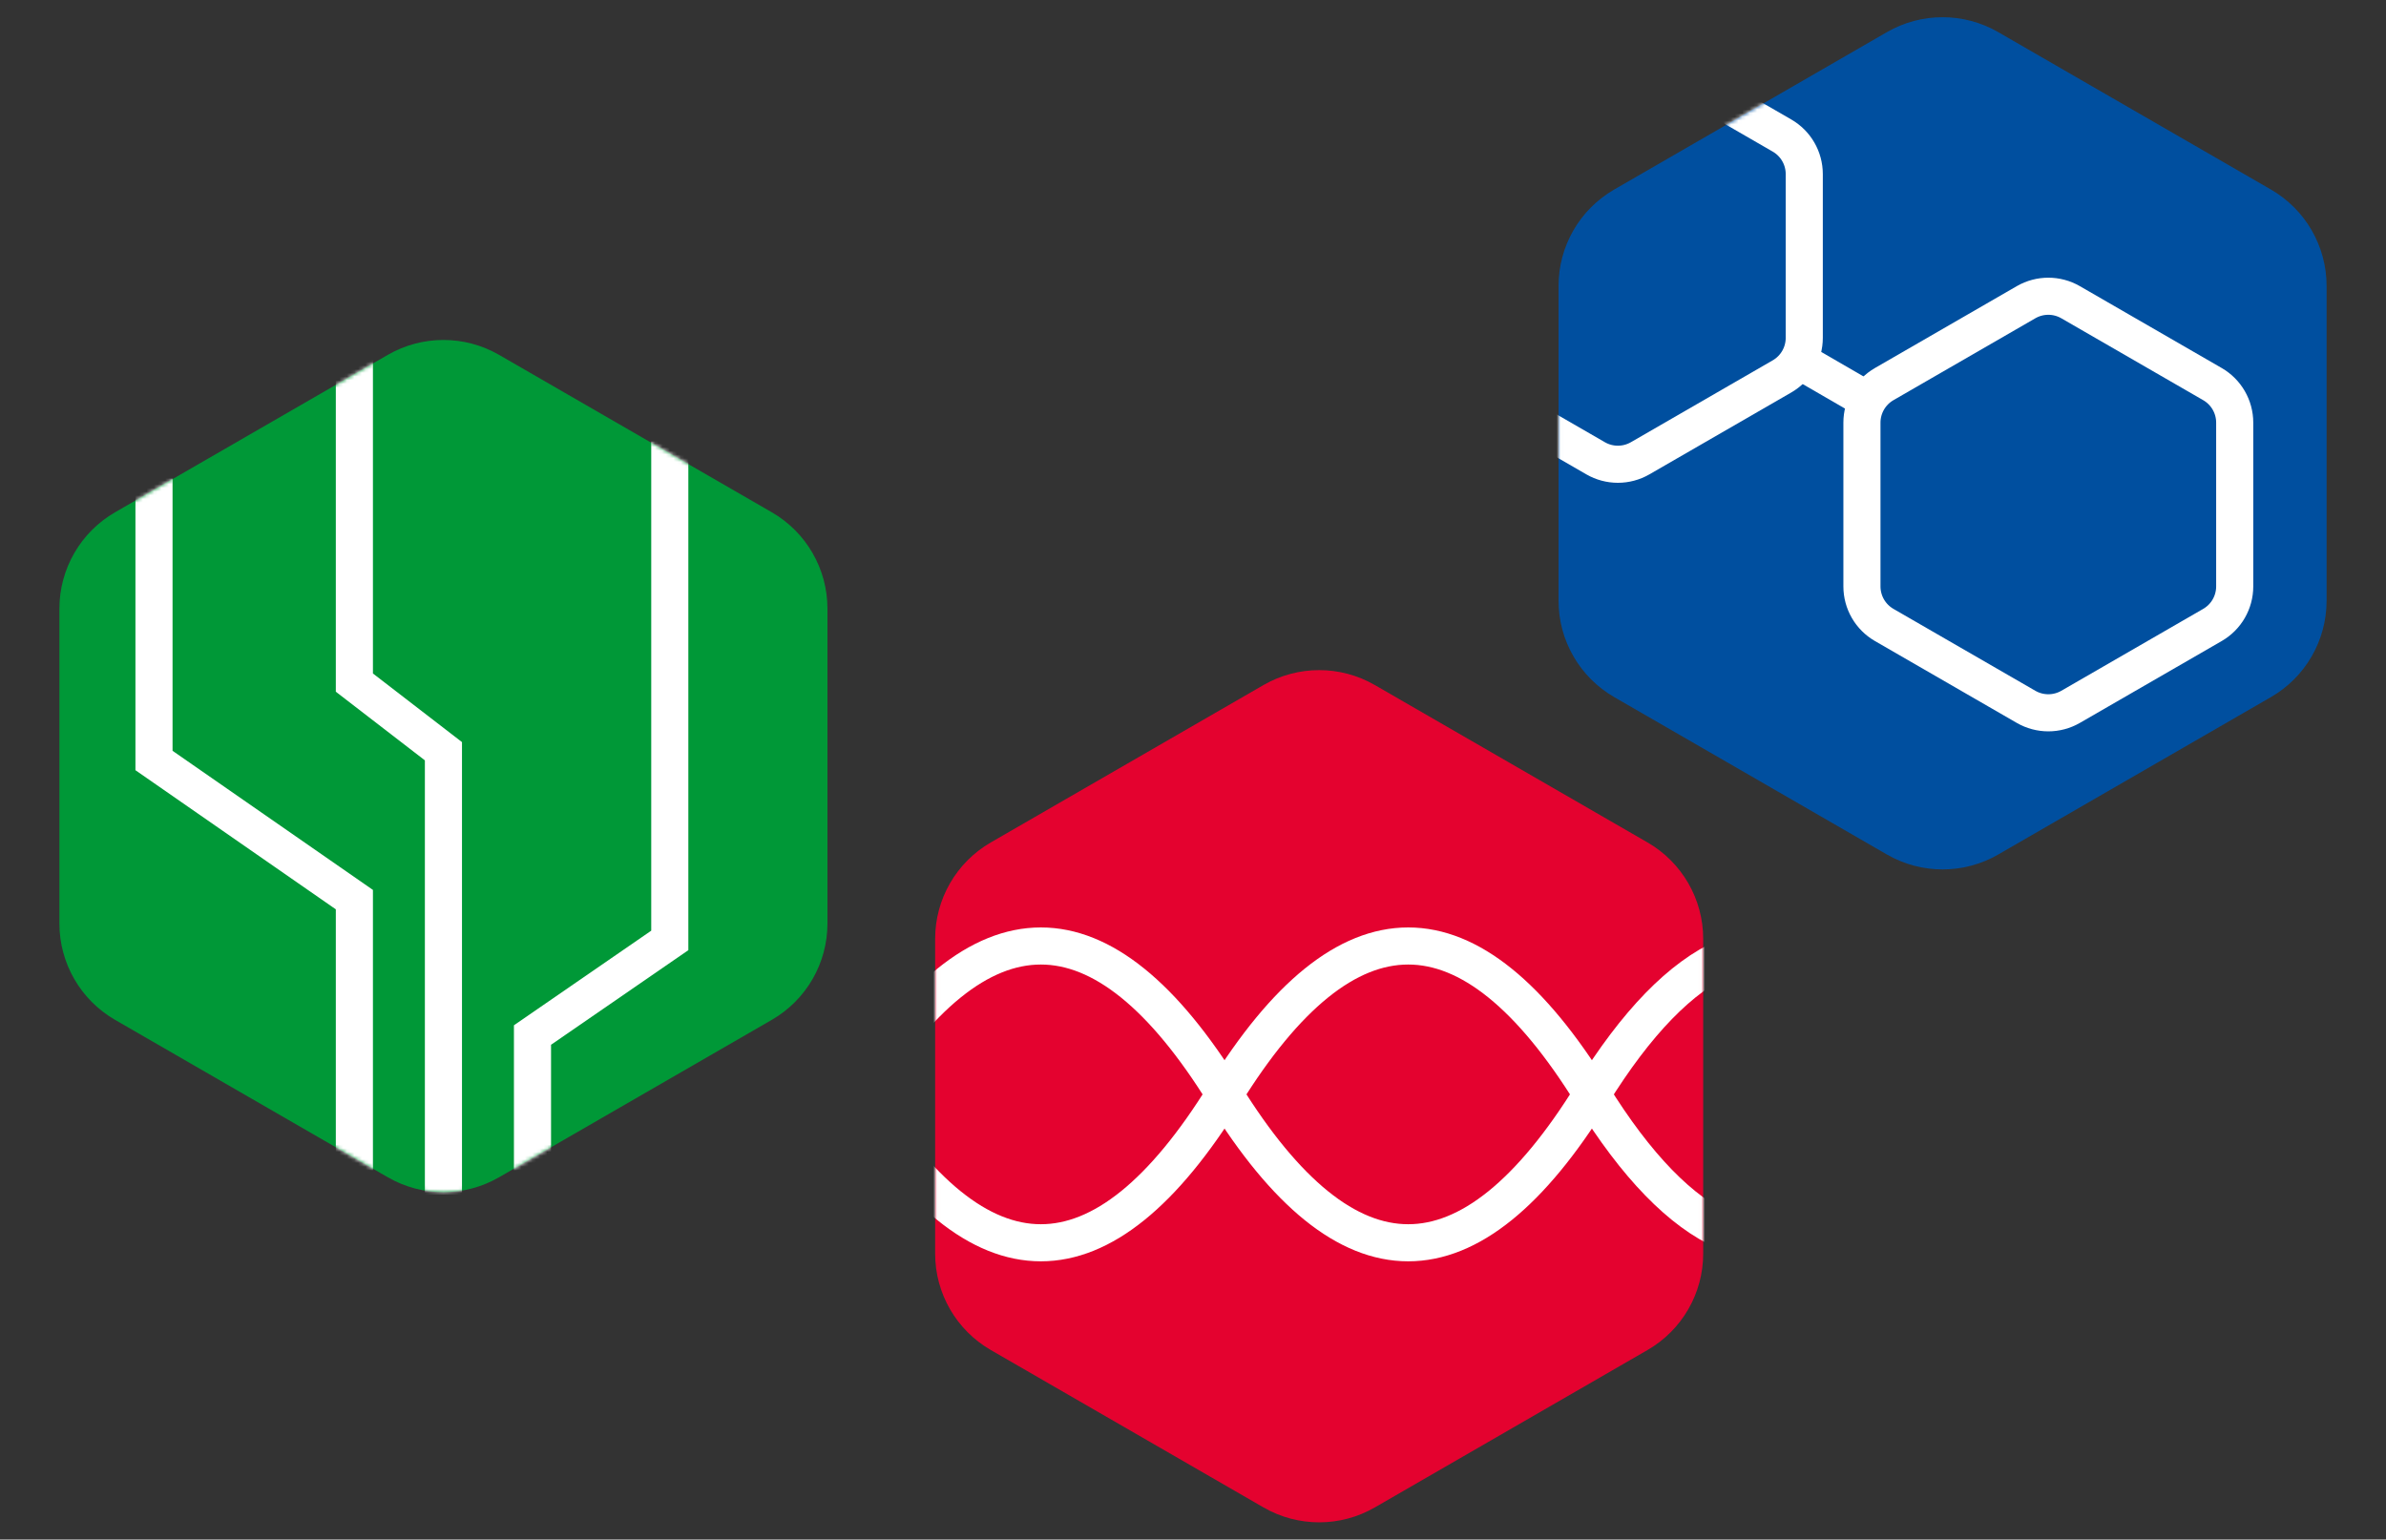
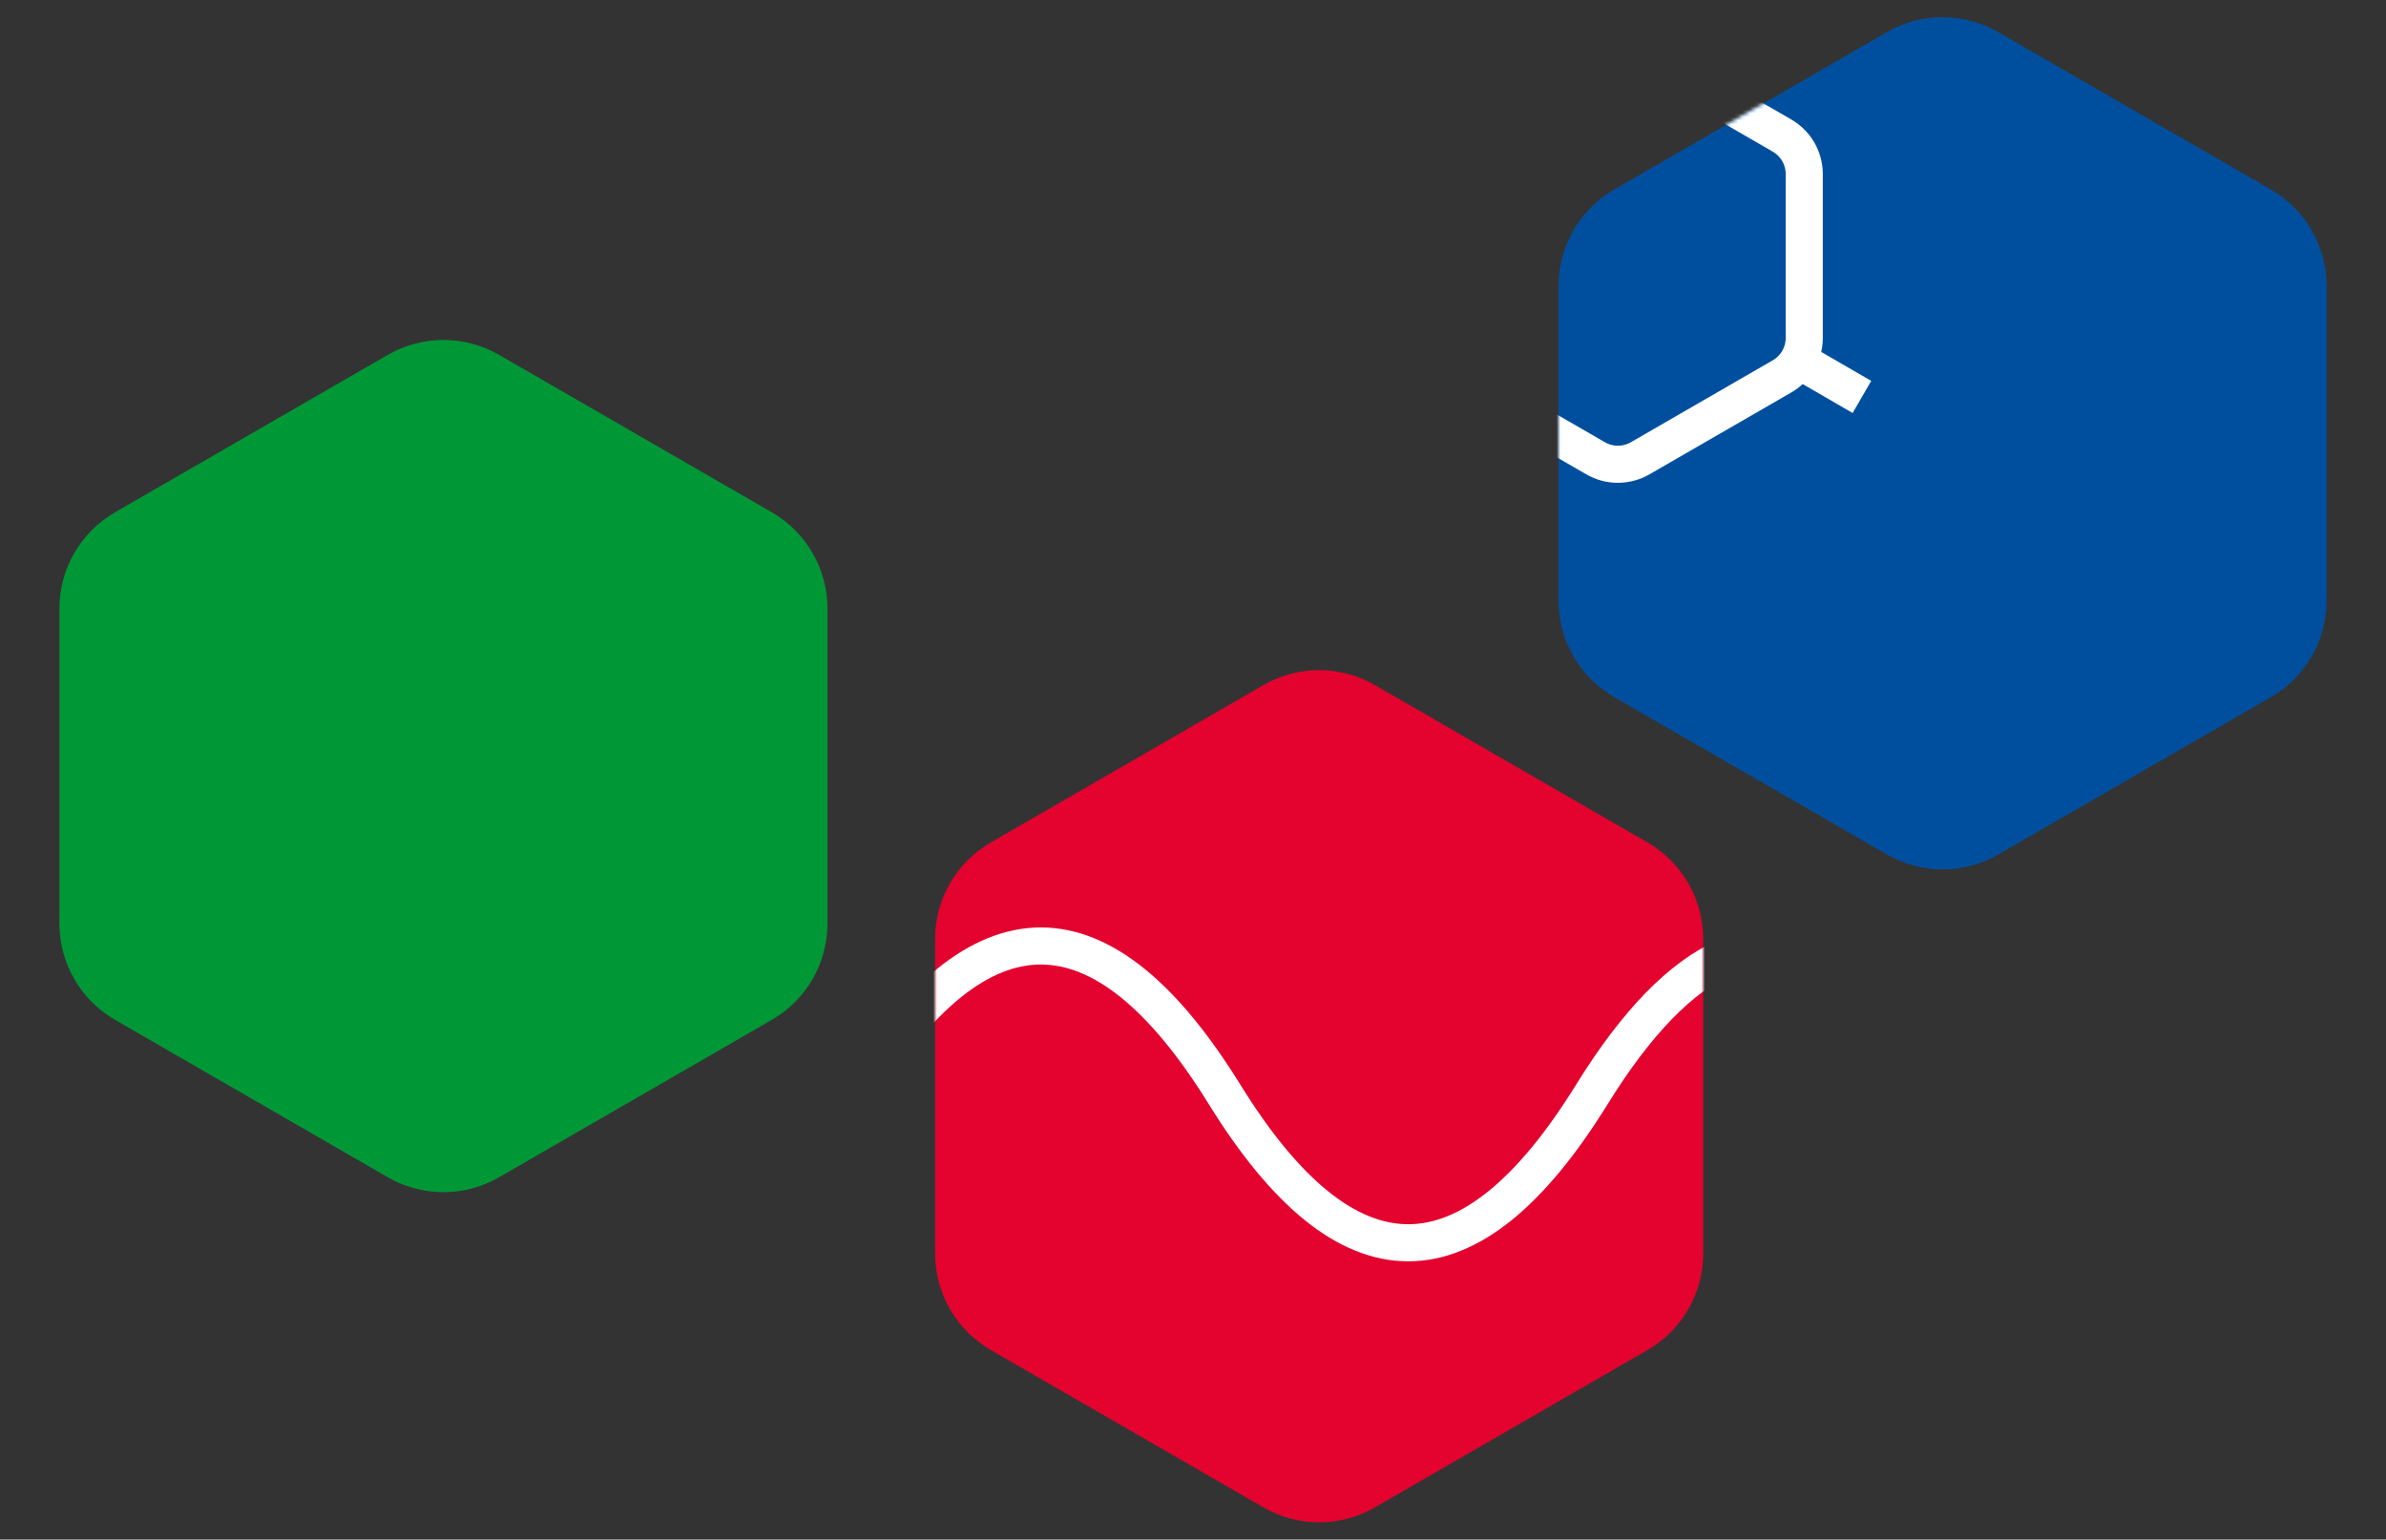
<svg xmlns="http://www.w3.org/2000/svg" width="643" height="415" viewBox="0 0 643 415" fill="none">
  <rect x="0" y="0" width="643" height="415" fill="#333333" stroke="none" />
  <path d="M104.5 95.66C113.782 90.301 125.218 90.301 134.5 95.66L207.99 138.09C217.272 143.449 222.99 153.353 222.99 164.071V248.929C222.99 259.647 217.272 269.551 207.99 274.91L134.5 317.34C125.218 322.699 113.782 322.699 104.5 317.34L31.01 274.91C21.728 269.551 16.01 259.647 16.01 248.929V164.071C16.01 153.353 21.728 143.449 31.01 138.09L104.5 95.66Z" fill="#009837" />
  <mask id="mask0_0_1" style="mask-type:alpha" maskUnits="userSpaceOnUse" x="16" y="91" width="207" height="231">
-     <path d="M104.5 95.66C113.782 90.301 125.218 90.301 134.5 95.66L207.99 138.09C217.272 143.449 222.99 153.353 222.99 164.071V248.929C222.99 259.647 217.272 269.551 207.99 274.91L134.5 317.34C125.218 322.699 113.782 322.699 104.5 317.34L31.01 274.91C21.728 269.551 16.01 259.647 16.01 248.929V164.071C16.01 153.353 21.728 143.449 31.01 138.09L104.5 95.66Z" fill="#009837" />
-   </mask>
+     </mask>
  <g mask="url(#mask0_0_1)">
    <path d="M95.5 97V184L119.5 202.5V322" stroke="white" stroke-width="10" />
    <path d="M180.5 119V253.5L143.5 279V315.5" stroke="white" stroke-width="10" />
    <path d="M41.5 129V205L95.5 242.5V315.5" stroke="white" stroke-width="10" />
  </g>
  <path d="M508.5 8.66C517.782 3.301 529.218 3.301 538.5 8.66L611.99 51.09C621.272 56.449 626.99 66.353 626.99 77.07V161.929C626.99 172.647 621.272 182.551 611.99 187.91L538.5 230.34C529.218 235.699 517.782 235.699 508.5 230.34L435.01 187.91C425.728 182.551 420.01 172.647 420.01 161.929V77.07C420.01 66.353 425.728 56.449 435.01 51.09L508.5 8.66Z" fill="#004F9F" />
  <mask id="mask1_0_1" style="mask-type:alpha" maskUnits="userSpaceOnUse" x="420" y="4" width="207" height="231">
    <path d="M508.5 8.66C517.782 3.301 529.218 3.301 538.5 8.66L611.99 51.09C621.272 56.449 626.99 66.353 626.99 77.07V161.929C626.99 172.647 621.272 182.551 611.99 187.91L538.5 230.34C529.218 235.699 517.782 235.699 508.5 230.34L435.01 187.91C425.728 182.551 420.01 172.647 420.01 161.929V77.07C420.01 66.353 425.728 56.449 435.01 51.09L508.5 8.66Z" fill="#004F9F" />
  </mask>
  <g mask="url(#mask1_0_1)">
-     <path d="M546 81.464C549.713 79.32 554.287 79.32 558 81.464L596.229 103.536C599.942 105.679 602.229 109.641 602.229 113.928V158.072C602.229 162.359 599.942 166.321 596.229 168.464L558 190.536C554.287 192.679 549.713 192.679 546 190.536L507.771 168.464C504.058 166.321 501.771 162.359 501.771 158.072V113.928C501.771 109.641 504.058 105.679 507.771 103.536L546 81.464Z" stroke="white" stroke-width="10" />
    <path d="M430 14.464C433.713 12.32 438.287 12.32 442 14.464L480.229 36.536C483.942 38.679 486.229 42.641 486.229 46.928V91.072C486.229 95.359 483.942 99.32 480.229 101.464L442 123.536C438.287 125.679 433.713 125.679 430 123.536L391.771 101.464C388.058 99.32 385.771 95.359 385.771 91.072V46.928C385.771 42.641 388.058 38.679 391.771 36.536L430 14.464Z" stroke="white" stroke-width="10" />
    <path d="M486.23 98L501.77 107" stroke="white" stroke-width="10" />
  </g>
  <path d="M340.5 184.66C349.782 179.301 361.218 179.301 370.5 184.66L443.99 227.09C453.272 232.449 458.99 242.353 458.99 253.071V337.929C458.99 348.647 453.272 358.551 443.99 363.91L370.5 406.34C361.218 411.699 349.782 411.699 340.5 406.34L267.01 363.91C257.728 358.551 252.01 348.647 252.01 337.929V253.071C252.01 242.353 257.728 232.449 267.01 227.09L340.5 184.66Z" fill="#E4022F" />
  <mask id="mask2_0_1" style="mask-type:alpha" maskUnits="userSpaceOnUse" x="252" y="180" width="207" height="231">
    <path d="M340.5 184.66C349.782 179.301 361.218 179.301 370.5 184.66L443.99 227.09C453.272 232.449 458.99 242.353 458.99 253.071V337.929C458.99 348.647 453.272 358.551 443.99 363.91L370.5 406.34C361.218 411.699 349.782 411.699 340.5 406.34L267.01 363.91C257.728 358.551 252.01 348.647 252.01 337.929V253.071C252.01 242.353 257.728 232.449 267.01 227.09L340.5 184.66Z" fill="#E4022F" />
  </mask>
  <g mask="url(#mask2_0_1)">
    <path d="M231 295C264 241.667 297 241.667 330 295C363 348.333 396 348.333 429 295C441 275.606 453 263.264 465 257.975" stroke="white" stroke-width="10" />
-     <path d="M231 295C264 348.333 297 348.333 330 295C363 241.667 396 241.667 429 295C440.981 314.364 452.963 326.697 464.944 332" stroke="white" stroke-width="10" />
  </g>
</svg>